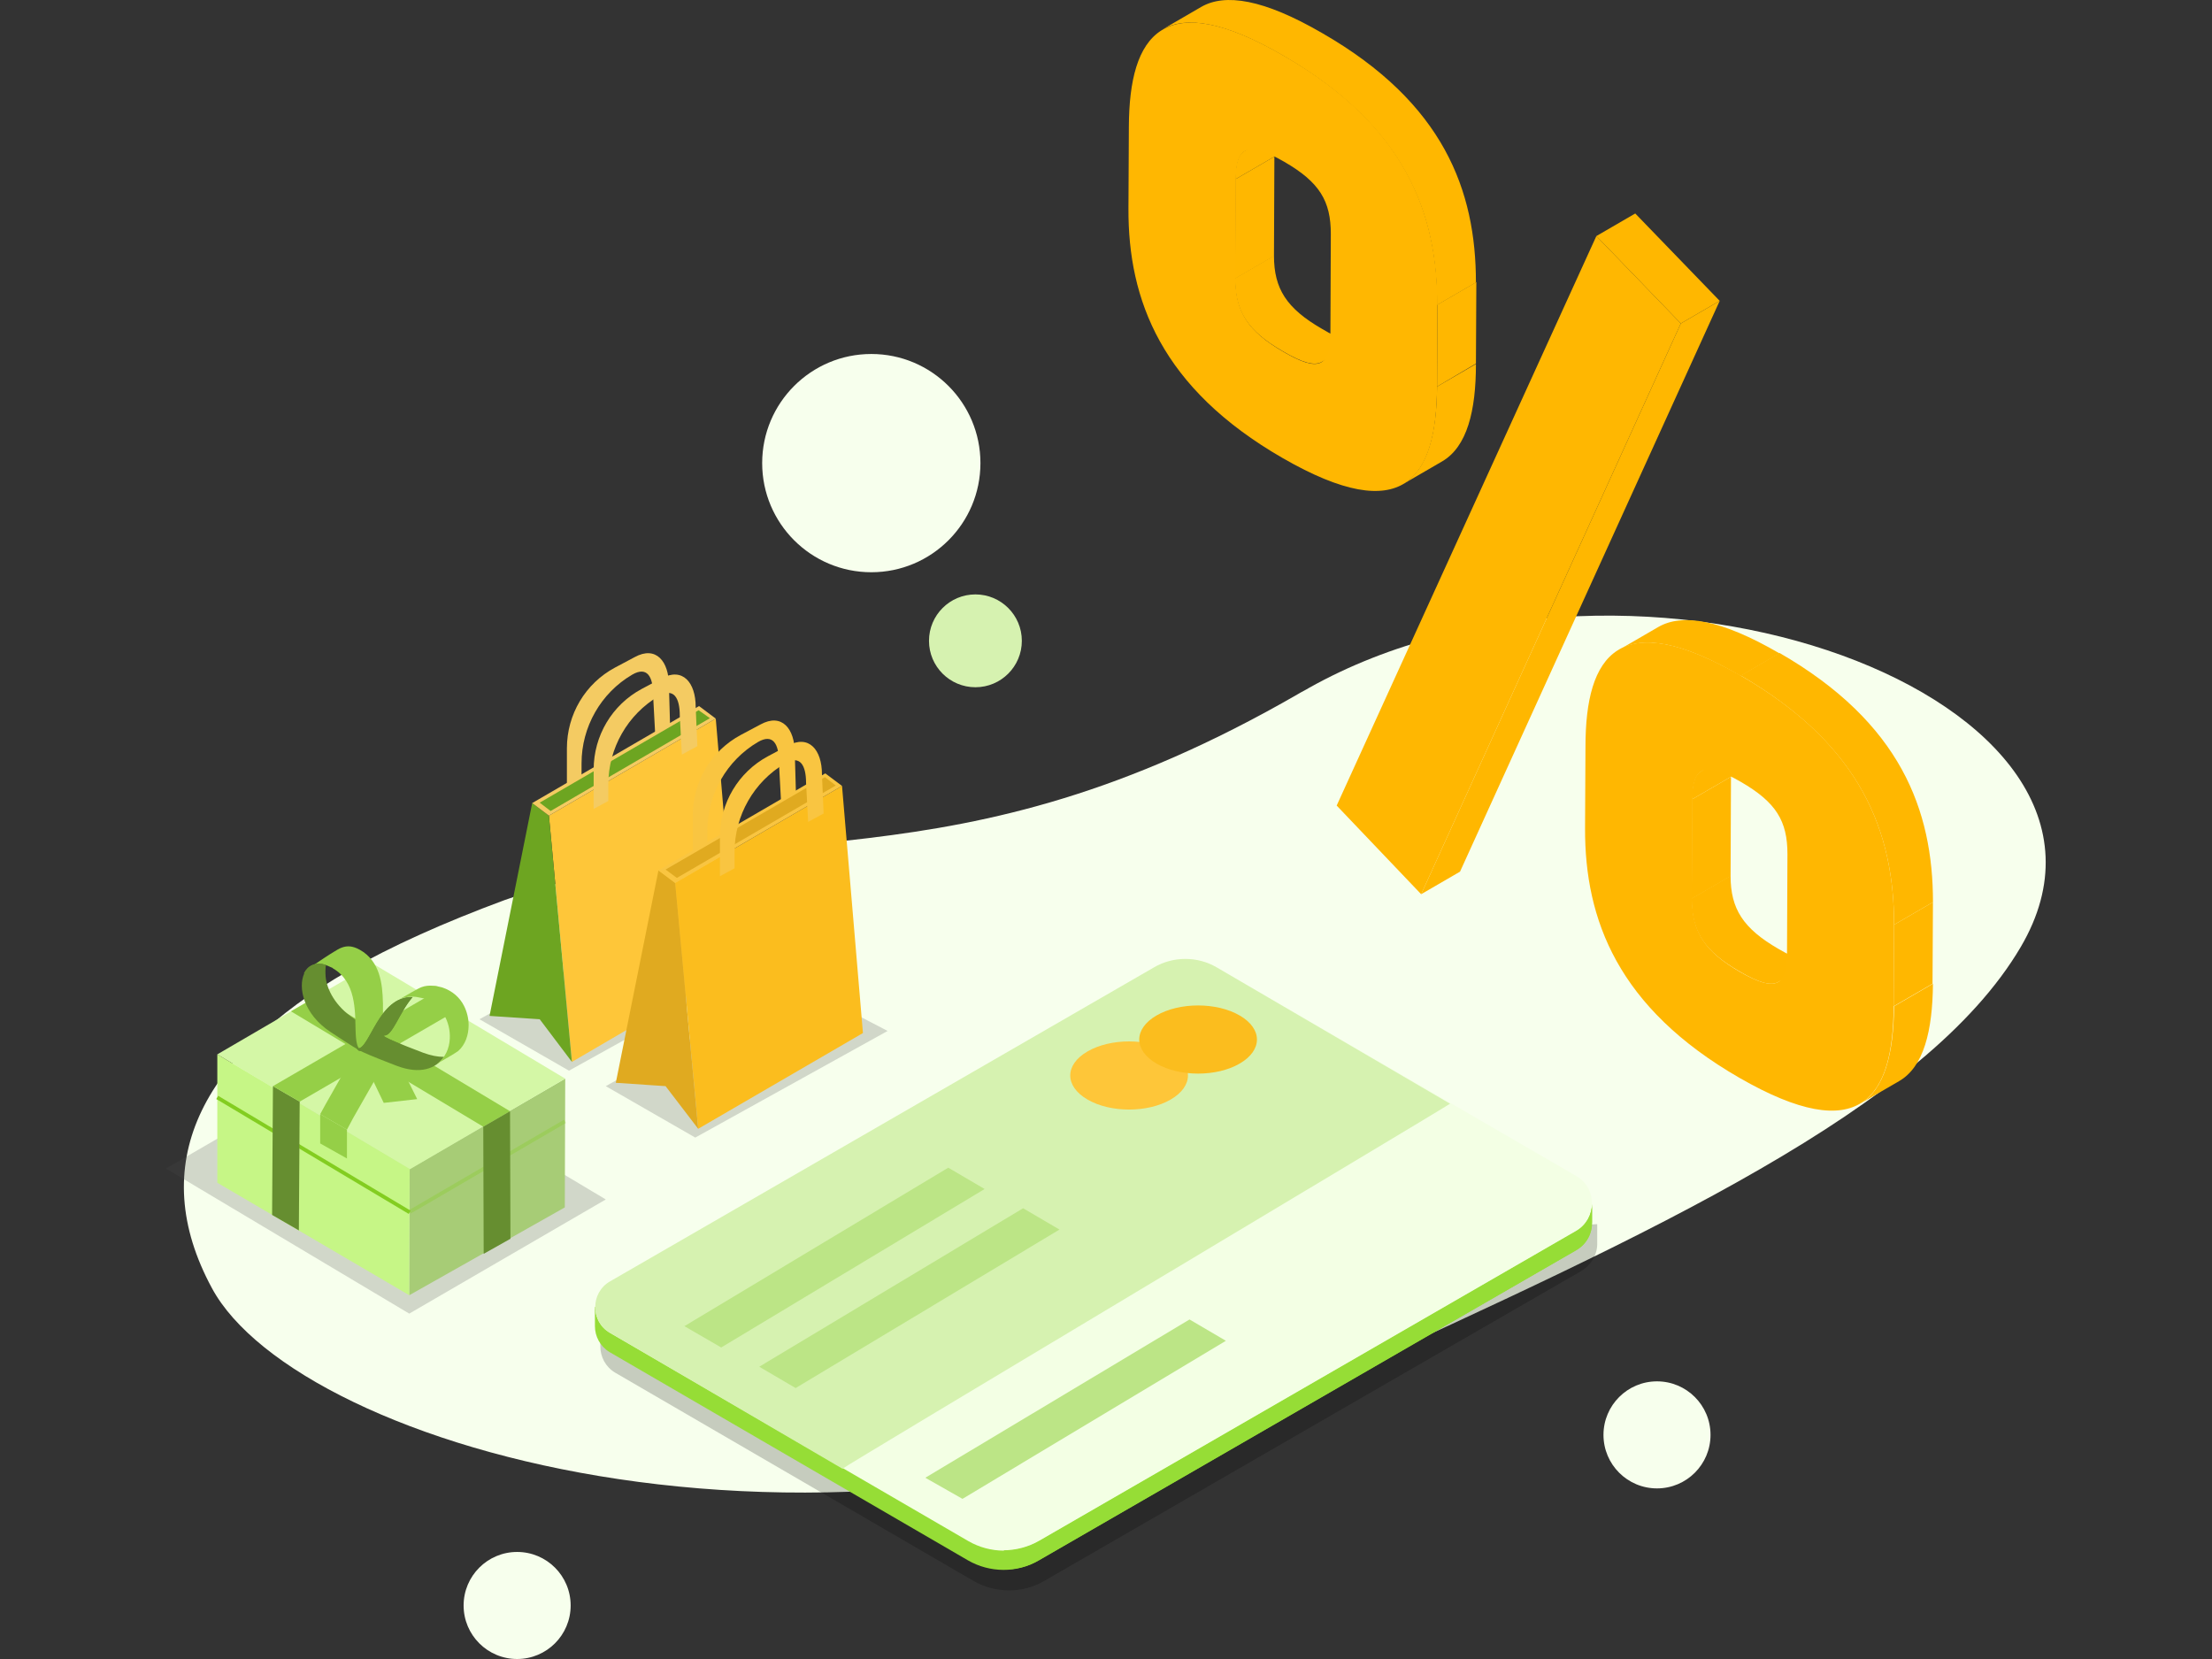
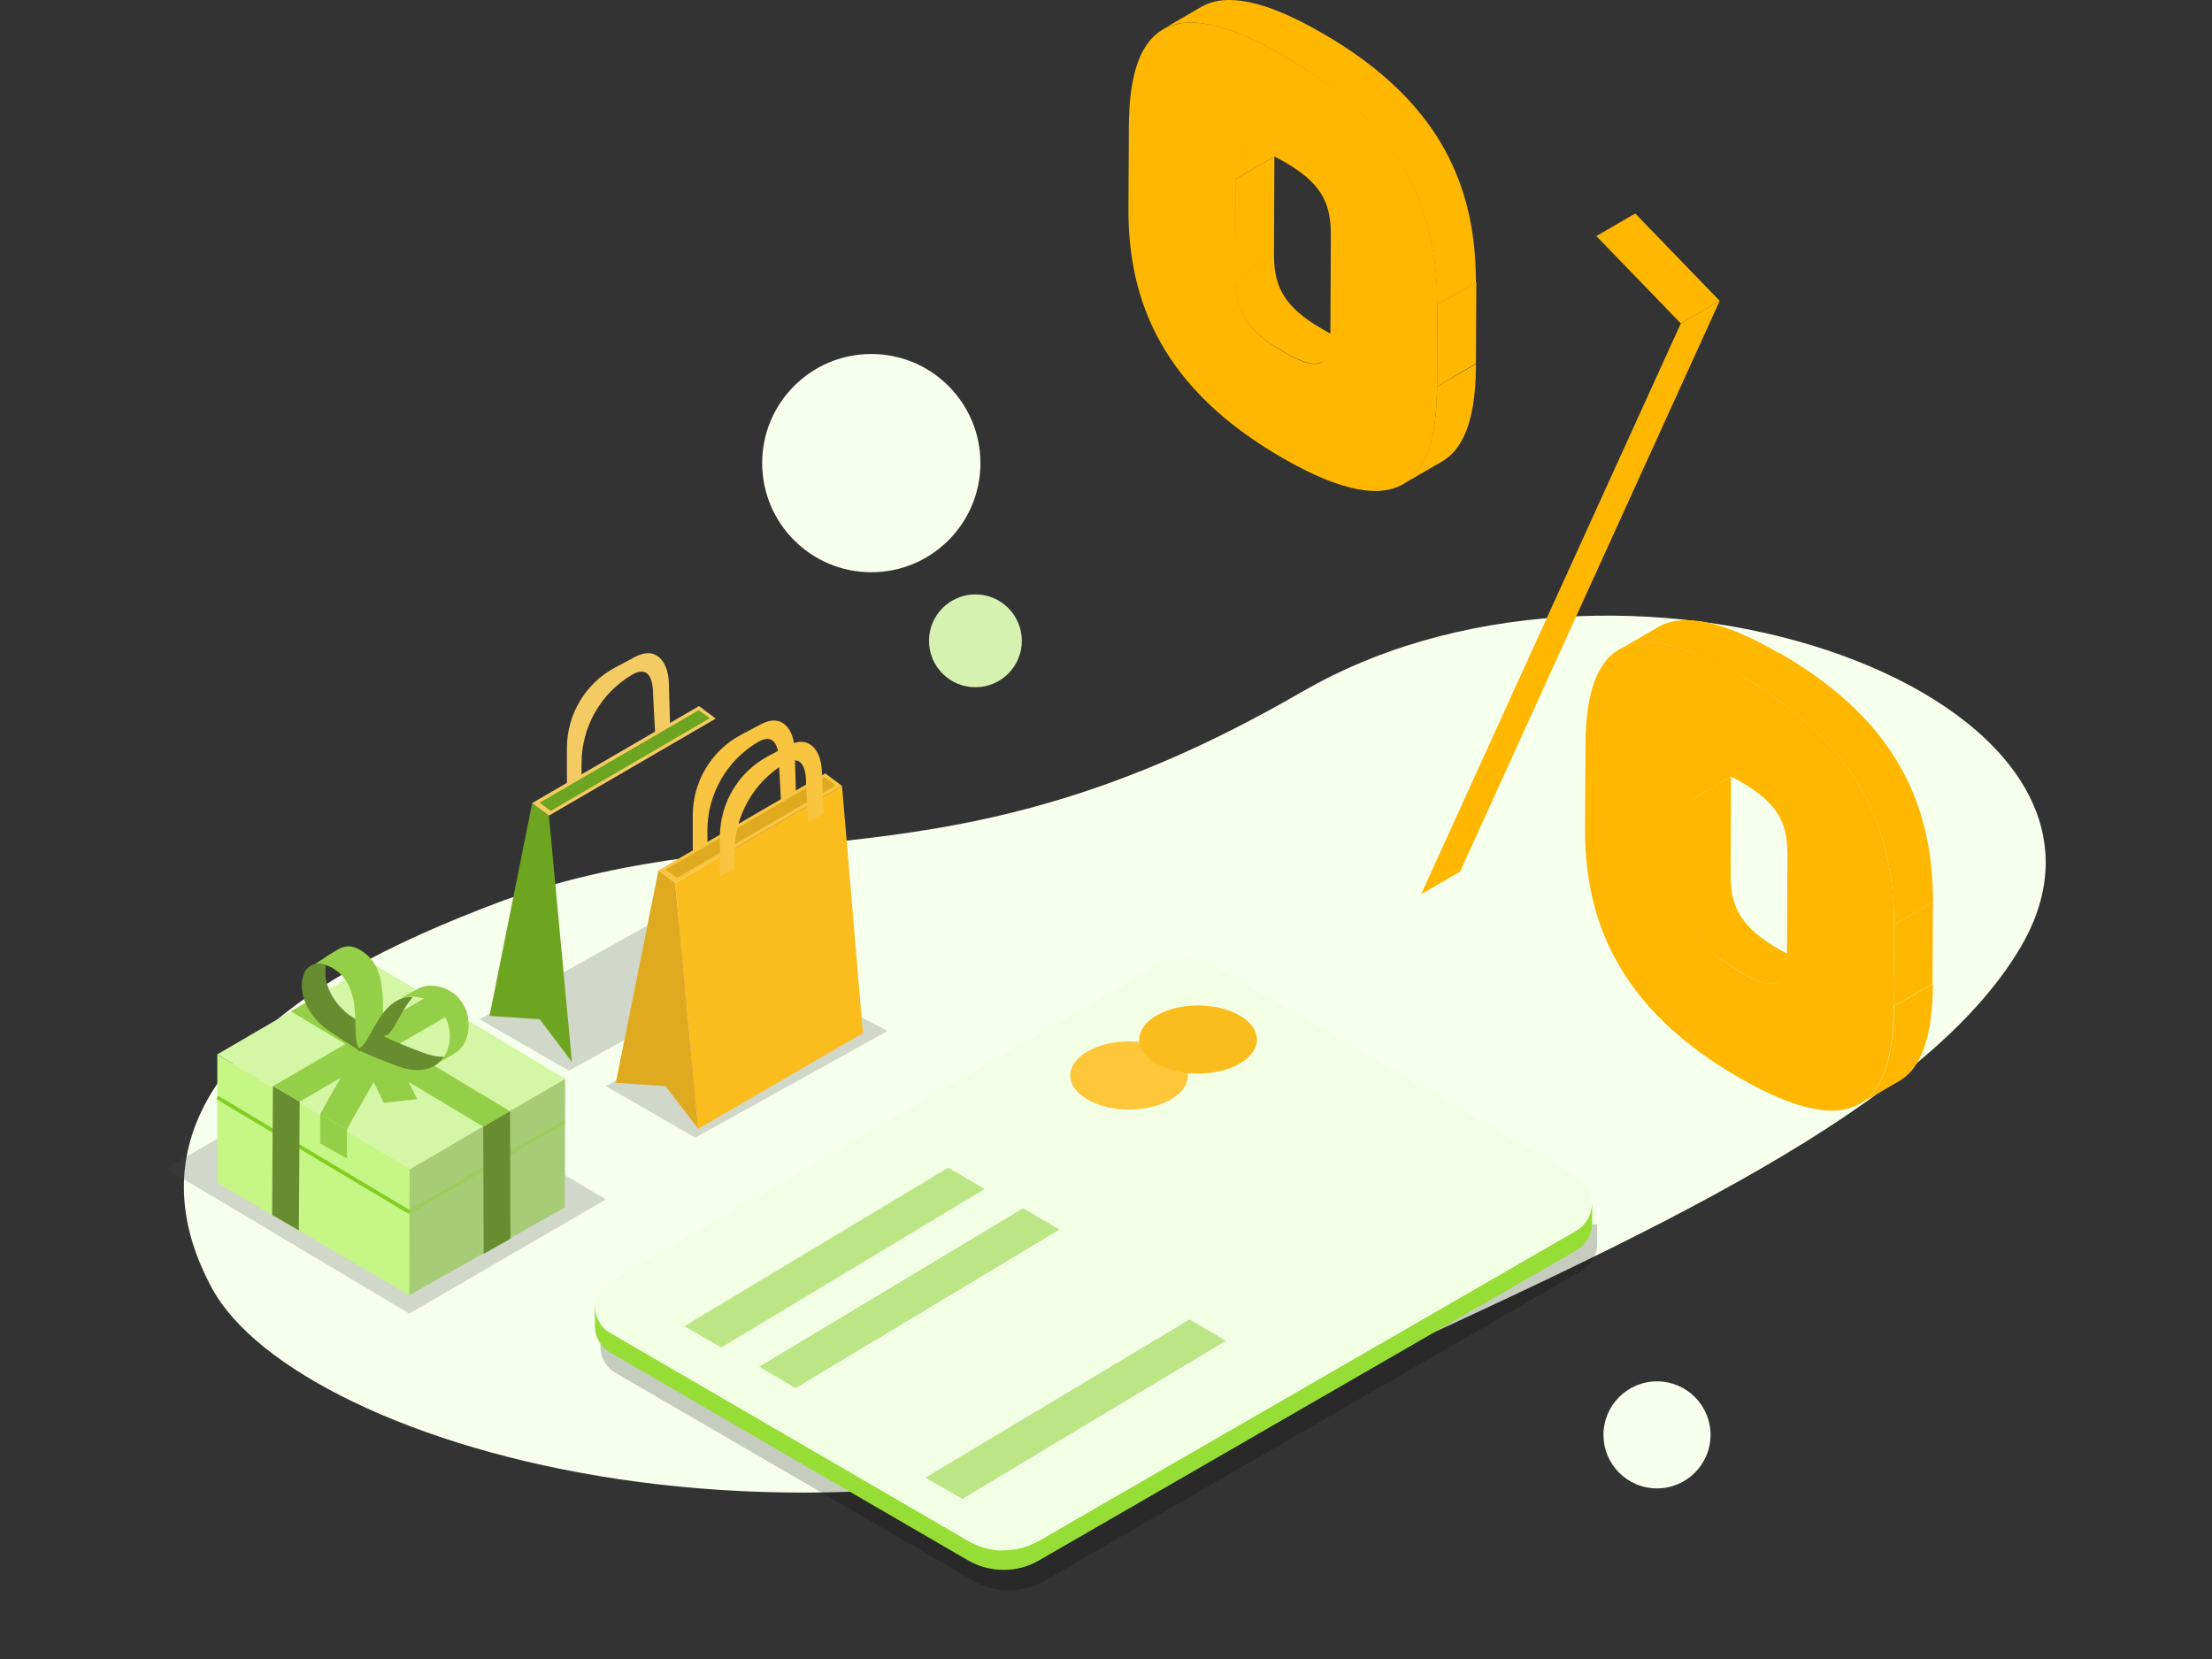
<svg xmlns="http://www.w3.org/2000/svg" fill="none" height="100%" overflow="visible" preserveAspectRatio="none" style="display: block;" viewBox="0 0 160 120" width="100%">
  <rect x="0" y="0" width="160" height="120" fill="#333333" stroke="none" />
  <g clip-path="url(#clip0_0_32189)" id="discount">
    <g id="Group">
      <path d="M25.158 70.246C14.451 76.447 10.519 84.28 15.328 93.172C21.558 104.756 60.424 116.31 96.809 99.554C107.999 94.412 118.646 89.573 127.326 84.553C135.976 79.562 142.721 74.36 146.169 68.492C156.755 50.466 118.253 36.523 94.661 49.77C94.419 49.922 94.147 50.043 93.905 50.194C68.59 64.802 55.463 58.421 36.5 65.105C32.175 66.708 28.364 68.402 25.158 70.246Z" fill="#F7FFED" id="Vector" />
    </g>
-     <path d="M37.406 120C39.544 120 41.277 118.267 41.277 116.129C41.277 113.99 39.544 112.257 37.406 112.257C35.268 112.257 33.534 113.99 33.534 116.129C33.534 118.267 35.268 120 37.406 120Z" fill="#F7FFED" id="Vector_2" />
    <path d="M119.855 107.66C121.994 107.66 123.727 105.927 123.727 103.789C123.727 101.65 121.994 99.917 119.855 99.917C117.717 99.917 115.984 101.65 115.984 103.789C115.984 105.927 117.717 107.66 119.855 107.66Z" fill="#F7FFED" id="Vector_3" />
    <path d="M63.024 41.392C67.384 41.392 70.918 37.858 70.918 33.498C70.918 29.139 67.384 25.605 63.024 25.605C58.665 25.605 55.13 29.139 55.13 33.498C55.13 37.858 58.665 41.392 63.024 41.392Z" fill="#F7FFED" id="Vector_4" />
    <path d="M70.555 49.71C72.409 49.71 73.912 48.207 73.912 46.353C73.912 44.499 72.409 42.995 70.555 42.995C68.7 42.995 67.197 44.499 67.197 46.353C67.197 48.207 68.7 49.71 70.555 49.71Z" fill="#D6F2B0" id="Vector_5" />
    <g id="Group_2">
      <g id="Group_3">
        <g id="Group_4">
          <path d="M115.531 89.876V88.545L115.078 88.575C114.896 88.333 114.684 88.091 114.382 87.91L88.371 72.817C86.98 72.001 85.225 72.001 83.834 72.817L44.485 95.562C44.304 95.683 44.122 95.804 44.001 95.955L43.426 96.016V97.407C43.426 98.133 43.789 98.859 44.485 99.282L70.405 114.344C71.978 115.252 73.944 115.282 75.547 114.344L114.382 91.932C115.168 91.448 115.561 90.662 115.531 89.876Z" fill="black" id="Vector_6" opacity="0.2" />
          <path d="M115.137 88.424V87.093L114.684 87.123C114.502 86.881 114.291 86.639 113.988 86.458L87.977 71.366C86.586 70.549 84.832 70.549 83.44 71.366L44.091 94.08C43.91 94.201 43.728 94.322 43.607 94.473L43.033 94.534V95.925C43.033 96.651 43.396 97.377 44.091 97.8L70.011 112.862C71.584 113.769 73.55 113.8 75.153 112.862L113.988 90.45C114.774 89.997 115.168 89.21 115.137 88.424Z" fill="#96DD36" id="Vector_7" />
          <path d="M114.019 85.067L88.008 69.974C86.617 69.158 84.863 69.158 83.471 69.974L44.122 92.689C42.701 93.505 42.701 95.592 44.122 96.409L70.042 111.471C71.615 112.378 73.581 112.408 75.184 111.471L114.019 89.059C115.531 88.152 115.531 85.944 114.019 85.067Z" fill="#F3FFE4" id="Vector_8" />
-           <path d="M104.885 79.834L88.008 69.974C86.617 69.158 84.863 69.158 83.471 69.974L44.122 92.689C42.701 93.505 42.701 95.592 44.122 96.409L60.939 106.238C60.878 106.178 104.885 79.895 104.885 79.834Z" fill="#D6F2B0" id="Vector_9" />
          <path d="M114.019 89.029L75.184 111.441C74.398 111.894 73.49 112.136 72.613 112.136V113.528C73.49 113.528 74.398 113.316 75.184 112.832L114.019 90.42C114.806 89.966 115.168 89.18 115.168 88.394V87.093C115.138 87.849 114.745 88.605 114.019 89.029Z" fill="#96DD36" id="Vector_10" />
        </g>
      </g>
      <g id="Group_5">
        <path d="M84.68 79.532C83.016 80.5 80.325 80.5 78.661 79.532C76.998 78.564 76.998 77.022 78.661 76.054C80.325 75.086 83.016 75.086 84.68 76.054C86.344 77.022 86.344 78.564 84.68 79.532Z" fill="#FEC639" id="Vector_11" />
        <path d="M89.67 76.931C88.007 77.899 85.315 77.899 83.652 76.931C81.988 75.963 81.988 74.42 83.652 73.453C85.315 72.485 88.007 72.485 89.67 73.453C91.334 74.42 91.334 75.963 89.67 76.931Z" fill="#FBBD1E" id="Vector_12" />
      </g>
      <path d="M68.59 84.462L71.221 86.004L52.167 97.467L49.505 95.925L68.59 84.462Z" fill="#BCE586" id="Vector_13" />
      <path d="M74.004 87.396L76.635 88.938L57.55 100.401L54.919 98.859L74.004 87.396Z" fill="#BCE586" id="Vector_14" />
      <path d="M86.041 95.441L88.672 96.983L69.618 108.416L66.956 106.904V106.874L86.041 95.441Z" fill="#BCE586" id="Vector_15" />
    </g>
    <g id="Group_6">
      <g id="Group_7">
        <g id="Group_8">
          <path d="M98.41 24.546L95.597 26.179C95.083 26.482 94.206 26.24 92.815 25.423C90.244 23.941 89.337 22.55 89.337 20.13L92.15 18.497C92.15 20.886 93.057 22.308 95.628 23.79C96.989 24.606 97.866 24.848 98.41 24.546Z" fill="#FFB700" id="Vector_16" />
        </g>
        <g id="Group_9">
          <path d="M89.367 12.962L92.18 11.329L92.15 18.527L89.337 20.16L89.367 12.962Z" fill="#FFB700" id="Vector_17" />
        </g>
        <g id="Group_10">
          <path d="M90.002 10.935L92.815 9.302C92.361 9.574 92.18 10.24 92.18 11.329L89.367 12.962C89.367 11.873 89.548 11.208 90.002 10.935Z" fill="#FFB700" id="Vector_18" />
        </g>
        <g id="Group_11">
          <path d="M131.438 69.4L128.625 71.033C128.111 71.335 127.234 71.093 125.842 70.277C123.272 68.795 122.364 67.403 122.364 64.984L125.177 63.351C125.177 65.74 126.084 67.162 128.655 68.644C130.047 69.46 130.924 69.702 131.438 69.4Z" fill="#FFB700" id="Vector_19" />
        </g>
        <g id="Group_12">
          <path d="M104.309 33.377L101.496 35.011C103.28 33.952 103.915 31.351 103.946 27.964L106.759 26.33C106.759 29.718 106.123 32.319 104.309 33.377Z" fill="#FFB700" id="Vector_20" />
        </g>
        <g id="Group_13">
          <path d="M122.394 57.816L125.207 56.182L125.177 63.381L122.364 65.014L122.394 57.816Z" fill="#FFB700" id="Vector_21" />
        </g>
        <g id="Group_14">
          <path d="M123.031 55.789L125.843 54.156C125.39 54.428 125.208 55.094 125.208 56.182L122.395 57.816C122.395 56.727 122.577 56.062 123.031 55.789Z" fill="#FFB700" id="Vector_22" />
        </g>
        <g id="Group_15">
          <path d="M103.975 22.035L106.788 20.402L106.758 26.3L103.945 27.964L103.975 22.035Z" fill="#FFB700" id="Vector_23" />
        </g>
        <g id="Group_16">
          <path d="M137.366 78.201L134.553 79.834C136.338 78.776 136.973 76.175 137.003 72.787L139.816 71.154C139.786 74.572 139.15 77.173 137.366 78.201Z" fill="#FFB700" id="Vector_24" />
        </g>
        <g id="Group_17">
          <path d="M103.945 27.964C103.914 34.587 101.555 38.187 92.784 33.136C84.013 28.085 81.593 21.703 81.624 15.079L81.654 9.151C81.684 2.527 84.134 -1.042 92.875 4.04C101.646 9.091 103.975 15.412 103.975 22.066L103.945 27.964ZM96.232 24.122L96.262 16.924C96.262 14.535 95.446 13.174 92.875 11.692C90.304 10.21 89.397 10.573 89.397 12.962L89.366 20.16C89.366 22.55 90.274 23.971 92.844 25.453C95.385 26.935 96.202 26.542 96.232 24.122Z" fill="#FFB701" id="Vector_25" />
        </g>
        <g id="Group_18">
          <path d="M84.074 2.134L86.886 0.501C88.61 -0.497 91.393 -0.074 95.658 2.406C104.429 7.457 106.758 13.779 106.758 20.433L103.945 22.066C103.975 15.442 101.616 9.121 92.845 4.04C88.58 1.559 85.798 1.136 84.074 2.134Z" fill="#FFB700" id="Vector_26" />
        </g>
        <g id="Group_19">
          <path d="M117.132 46.988L119.945 45.355C121.669 44.357 124.452 44.78 128.716 47.26L125.903 48.893C121.608 46.383 118.826 45.99 117.132 46.988Z" fill="#FFB700" id="Vector_27" />
        </g>
        <g id="Group_20">
          <path d="M137.002 66.889L139.815 65.256L139.785 71.154L136.972 72.787L137.002 66.889Z" fill="#FFB700" id="Vector_28" />
        </g>
        <g id="Group_21">
          <path d="M125.903 48.863C134.674 53.914 137.003 60.235 137.003 66.889L136.973 72.787C136.943 79.411 134.583 83.01 125.812 77.959C117.041 72.908 114.622 66.526 114.652 59.903L114.682 54.005C114.682 47.351 117.132 43.812 125.903 48.863ZM129.26 68.976L129.291 61.778C129.291 59.389 128.474 58.027 125.903 56.545C123.332 55.063 122.425 55.426 122.425 57.816L122.395 65.014C122.395 67.403 123.302 68.825 125.873 70.307C128.413 71.759 129.26 71.366 129.26 68.976Z" fill="#FFB701" id="Vector_29" />
        </g>
        <g id="Group_22">
          <path d="M125.904 48.863L128.717 47.23C137.488 52.281 139.817 58.602 139.817 65.256L137.004 66.889C137.004 60.235 134.675 53.944 125.904 48.863Z" fill="#FFB700" id="Vector_30" />
        </g>
        <g id="Group_23">
-           <path d="M115.469 17.075L121.578 23.397L102.796 64.681L96.686 58.269L115.469 17.075Z" fill="#FFB701" id="Vector_31" />
-         </g>
+           </g>
        <g id="Group_24">
          <path d="M115.469 17.075L118.282 15.442L124.391 21.763L121.578 23.397L115.469 17.075Z" fill="#FFB700" id="Vector_32" />
        </g>
        <g id="Group_25">
          <path d="M121.578 23.397L124.39 21.763L105.608 63.048L102.795 64.681L121.578 23.397Z" fill="#FFB700" id="Vector_33" />
        </g>
      </g>
    </g>
    <g id="Group_26">
      <g id="Group_27" opacity="0.22">
        <path d="M12 84.522L26.245 76.265L43.818 86.76L29.602 95.017L12 84.522Z" fill="#494949" id="Vector_34" />
      </g>
      <g id="Group_28">
        <g id="Group_29">
          <g id="Group_30">
            <path d="M29.633 84.552L40.884 78.019L40.854 87.335L29.603 93.687L29.633 84.552Z" fill="#A7CC76" id="Vector_35" />
          </g>
          <g id="Group_31">
            <path d="M15.719 76.265L26.97 69.702L40.883 78.02L29.632 84.583L15.719 76.265Z" fill="#D4F7A6" id="Vector_36" />
          </g>
          <g id="Group_32">
            <path d="M29.632 84.552L29.602 93.687L15.719 85.551V76.265L29.632 84.552Z" fill="#C6F686" id="Vector_37" />
            <g id="Group_33" opacity="0.3">
              <path d="M40.801 80.99L29.568 87.543L29.705 87.778L40.939 81.225L40.801 80.99Z" fill="#83CD20" id="Vector_38" />
            </g>
            <g id="Group_34">
              <path d="M15.783 79.263L15.644 79.496L29.564 87.805L29.704 87.571L15.783 79.263Z" fill="#83CD20" id="Vector_39" />
            </g>
          </g>
          <path d="M19.743 78.564L19.682 87.879L21.618 88.999L21.678 79.683L19.743 78.564Z" fill="#668E30" id="Vector_40" />
          <path d="M30.994 72.031L19.742 78.564V78.594V78.564L21.678 79.683L32.929 73.15L30.994 72.031Z" fill="#95CF47" id="Vector_41" />
          <path d="M23.16 80.59L25.096 81.71L25.549 80.863L28.514 75.66L26.578 74.541L23.523 79.925L23.16 80.59Z" fill="#95CF47" id="Vector_42" />
          <path d="M27.908 74.934L25.972 76.054L27.757 79.774L30.176 79.502L27.908 74.934Z" fill="#95CF47" id="Vector_43" />
          <path d="M22.979 72.031L21.043 73.15L34.956 81.498L36.892 80.379L22.979 72.031Z" fill="#95CF47" id="Vector_44" />
          <path d="M36.892 80.379L34.956 81.498L34.986 90.692L36.922 89.603L36.892 80.379Z" fill="#668E30" id="Vector_45" />
        </g>
        <g id="Group_35">
          <path d="M22.706 69.793C22.948 69.732 23.22 69.702 23.523 69.793C23.674 69.853 23.855 69.914 24.037 70.005C24.037 70.005 24.067 70.005 24.067 70.035C25.761 71.003 25.67 73.09 25.731 74.511C25.731 75.146 25.791 75.66 26.003 75.872C26.003 75.872 26.063 75.933 26.094 75.963L27.969 74.572C27.666 74.269 27.697 73.453 27.697 72.515C27.666 71.154 27.485 69.521 26.033 68.704C26.003 68.704 26.003 68.674 25.973 68.674C25.761 68.553 25.549 68.492 25.368 68.462C24.884 68.402 24.521 68.613 24.188 68.825C23.825 69.037 23.009 69.581 22.706 69.793Z" fill="#95CF47" id="Vector_46" />
          <path d="M25.973 75.872C25.973 75.872 26.003 75.963 26.124 76.023L26.487 76.144L27.939 74.541C27.636 74.239 27.666 73.422 27.666 72.485C27.666 72.515 27.636 72.575 27.636 72.606C27.636 74.33 25.7 74.995 25.7 74.995C25.7 74.995 25.761 75.66 25.973 75.872Z" fill="#95CF47" id="Vector_47" />
          <path d="M23.886 74.632C27.031 76.719 26.003 75.872 26.003 75.872C25.7 75.57 25.731 74.723 25.7 73.755C25.67 73.725 25.61 73.695 25.579 73.664C24.279 72.787 23.644 71.608 23.553 70.64C23.523 70.337 23.523 70.065 23.583 69.793C22.827 69.551 22.283 69.853 22.01 70.398C21.526 71.456 21.98 73.362 23.886 74.632Z" fill="#668E30" id="Vector_48" />
          <path d="M23.524 70.64C23.494 70.337 23.494 70.065 23.554 69.793C22.798 69.551 22.253 69.853 21.981 70.398C22.495 70.489 23.04 70.579 23.524 70.64Z" fill="#668E30" id="Vector_49" />
        </g>
        <path d="M25.883 75.842C26.76 75.842 27.395 72.031 29.845 72.122C28.877 73.241 28.424 74.874 27.819 74.904C27.819 74.904 27.093 74.814 30.601 76.144C31.176 76.356 31.66 76.447 32.113 76.447C31.539 77.294 30.39 77.747 28.666 77.082C25.187 75.751 25.883 75.842 25.883 75.842Z" fill="#668E30" id="Vector_50" />
        <path d="M28.907 72.273C29.179 72.152 29.481 72.091 29.814 72.091C30.026 72.091 30.237 72.122 30.479 72.182C30.54 72.182 30.57 72.213 30.631 72.213C31.296 72.424 31.81 72.848 32.112 73.392C32.415 73.906 32.566 74.511 32.536 75.116C32.506 75.842 32.203 76.507 31.629 76.931C32.112 76.659 32.99 76.144 33.141 76.023C33.655 75.57 33.897 74.874 33.897 74.148C33.897 73.664 33.776 73.18 33.564 72.757C33.262 72.152 32.717 71.668 31.992 71.426C31.961 71.426 31.901 71.396 31.871 71.396C31.78 71.366 31.689 71.366 31.629 71.335C31.538 71.305 31.447 71.305 31.356 71.305C31.054 71.275 30.752 71.305 30.509 71.396C30.237 71.487 29.39 72.001 28.907 72.273Z" fill="#95CF47" id="Vector_51" />
        <path d="M25.883 75.842C26.76 75.842 27.395 72.031 29.845 72.122C28.877 73.241 28.424 74.874 27.819 74.904C27.819 74.904 27.335 74.844 29.028 75.54L25.974 76.023C25.701 75.812 25.883 75.842 25.883 75.842Z" fill="#668E30" id="Vector_52" />
        <path d="M23.16 82.708V80.59L25.096 81.71V83.796L23.16 82.708Z" fill="#95CF47" id="Vector_53" />
      </g>
    </g>
    <g id="Group_36">
      <path d="M47.388 53.037L47.237 50.224C47.237 48.954 46.813 48.167 45.724 48.803C43.456 50.133 42.065 52.583 42.065 55.215V57.634L41.006 56.969V54.126C41.006 51.676 42.337 49.438 44.484 48.288L45.906 47.532C47.448 46.685 48.386 47.835 48.386 49.589L48.507 53.823L47.388 53.037Z" fill="#F4CB62" id="Vector_54" />
      <g id="Group_37">
        <path d="M34.684 73.725L41.157 77.445L55.1 69.702L48.234 66.163L34.684 73.725Z" fill="#494949" id="Vector_55" opacity="0.22" />
        <g id="Group_38">
-           <path d="M53.285 69.853L41.369 76.81L39.705 58.995L51.773 51.978L53.285 69.853Z" fill="#FEC639" id="Vector_56" />
          <path d="M41.368 76.81L39.04 73.725L35.41 73.483L38.495 58.088L39.705 58.995L41.368 76.81Z" fill="#6DA521" id="Vector_57" />
          <path d="M51.773 51.978L50.563 51.071L38.495 58.088L39.705 58.995L51.773 51.978Z" fill="#F4CB62" id="Vector_58" />
        </g>
      </g>
      <path d="M51.349 51.948L50.533 51.373L39.039 58.058L39.826 58.663L51.349 51.948Z" fill="#6DA521" id="Vector_59" />
-       <path d="M49.322 54.58L49.171 51.767C49.171 50.496 48.748 49.71 47.659 50.345C45.391 51.676 43.999 54.126 43.999 56.757V57.937L42.941 58.511V55.668C42.941 53.218 44.272 50.98 46.419 49.831L47.84 49.075C49.383 48.228 50.321 49.377 50.321 51.132L50.442 53.975L49.322 54.58Z" fill="#F4CB62" id="Vector_60" />
    </g>
    <g id="Group_39">
      <path d="M56.491 57.907L56.339 55.094C56.339 53.823 55.916 53.037 54.827 53.672C52.559 55.003 51.167 57.453 51.167 60.084V62.504L50.109 61.838V58.995C50.109 56.545 51.44 54.307 53.587 53.158L55.009 52.402C56.551 51.555 57.489 52.704 57.489 54.459L57.61 58.693L56.491 57.907Z" fill="#F9C541" id="Vector_61" />
      <g id="Group_40">
        <path d="M43.817 78.564L50.29 82.284L64.203 74.572L57.367 71.003L43.817 78.564Z" fill="#494949" id="Vector_62" opacity="0.22" />
        <g id="Group_41">
          <path d="M62.419 74.723L50.502 81.649L48.839 63.865L60.906 56.848L62.419 74.723Z" fill="#FBBD1E" id="Vector_63" />
          <path d="M50.502 81.649L48.143 78.564L44.543 78.322L47.628 62.957L48.838 63.865L50.502 81.649Z" fill="#E0AA20" id="Vector_64" />
          <path d="M60.906 56.848L59.697 55.941L47.629 62.957L48.839 63.865L60.906 56.848Z" fill="#F9C541" id="Vector_65" />
        </g>
      </g>
      <path d="M60.453 56.818L59.667 56.213L48.143 62.897L48.96 63.502L60.453 56.818Z" fill="#E0AA20" id="Vector_66" />
      <path d="M58.456 59.449L58.305 56.636C58.305 55.366 57.881 54.58 56.792 55.215C54.524 56.545 53.133 58.995 53.133 61.627V62.806L52.074 63.381V60.538C52.074 58.088 53.405 55.85 55.552 54.7L56.974 53.944C58.517 53.097 59.454 54.247 59.454 56.001L59.575 58.844L58.456 59.449Z" fill="#F9C541" id="Vector_67" />
    </g>
  </g>
  <defs>
    <clipPath id="clip0_0_32189">
      <rect fill="white" height="120" width="160" />
    </clipPath>
  </defs>
</svg>